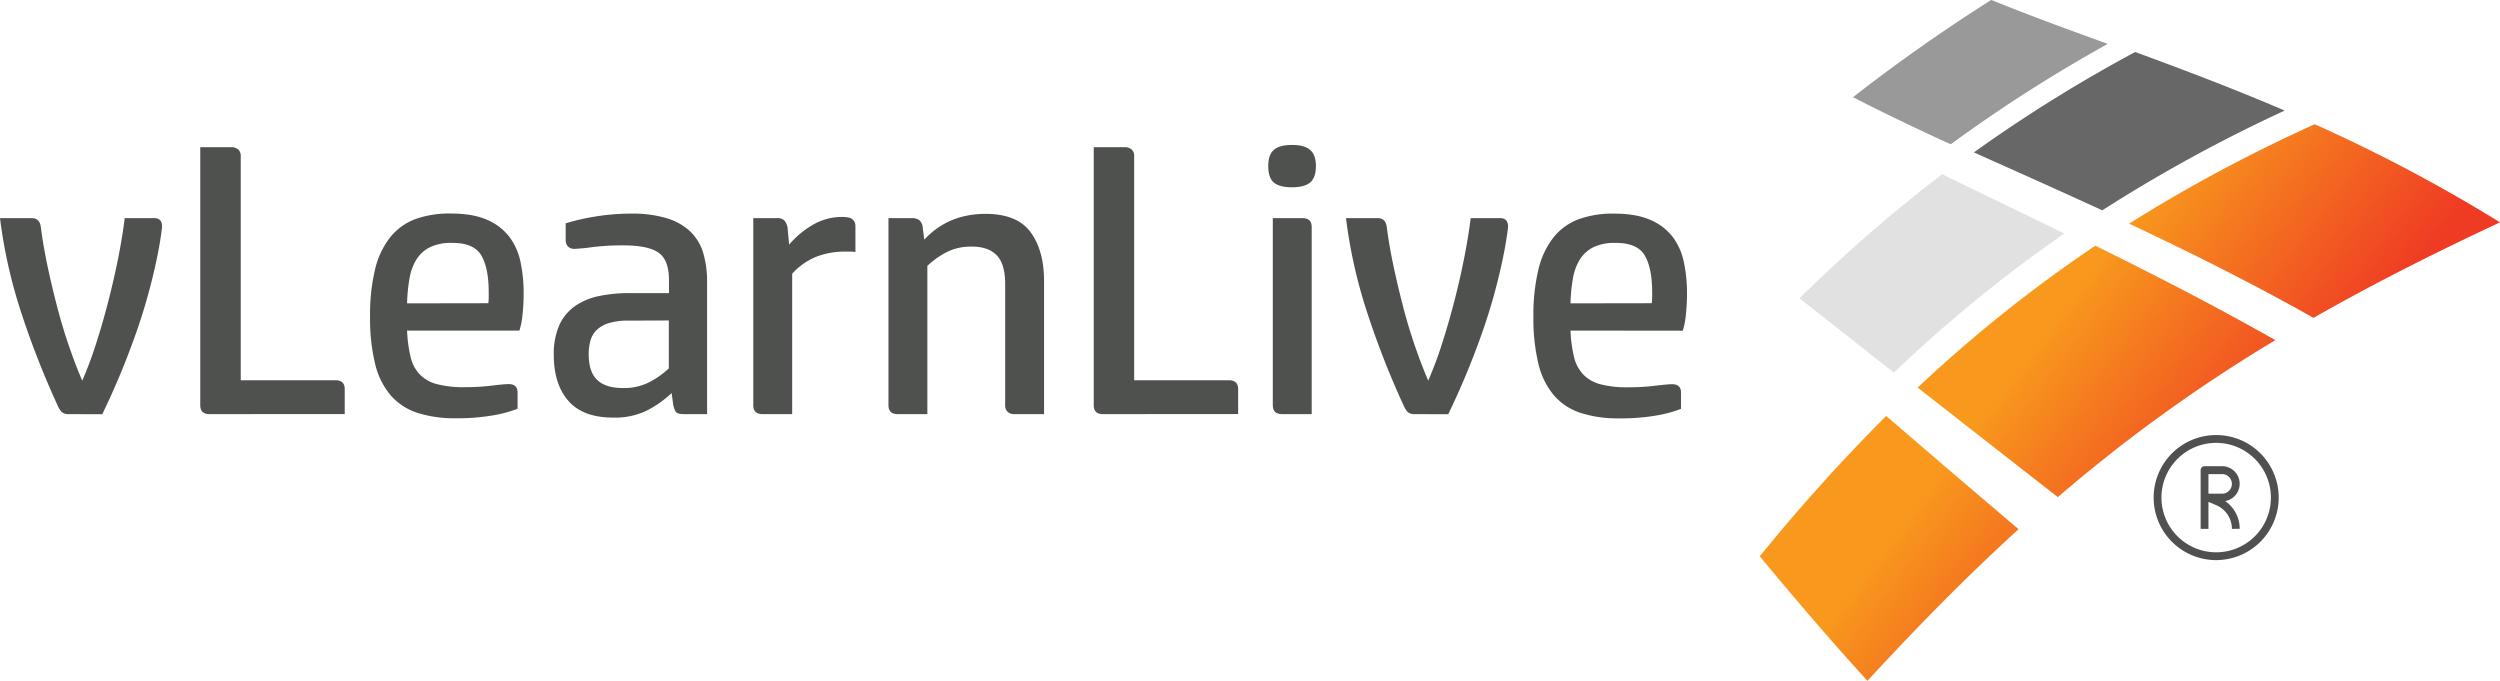
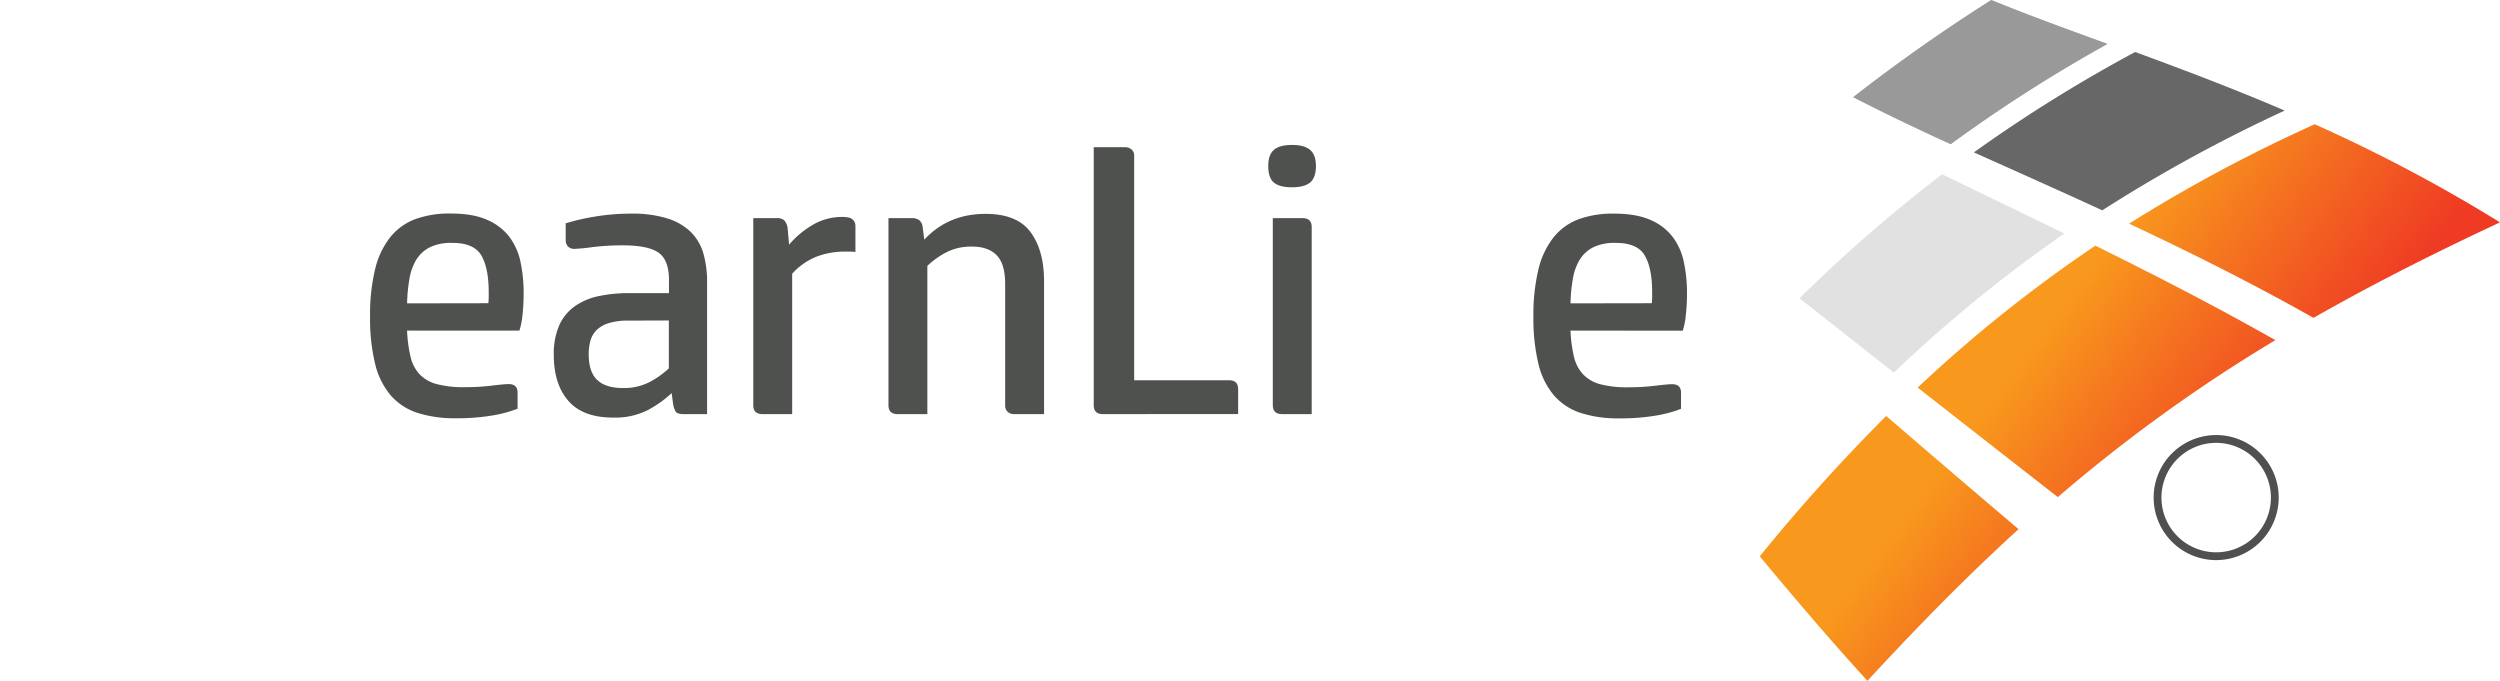
<svg xmlns="http://www.w3.org/2000/svg" xmlns:xlink="http://www.w3.org/1999/xlink" id="Layer_1" data-name="Layer 1" viewBox="0 0 902.32 245.74">
  <defs>
    <style>.cls-1{fill:#999;}.cls-2{fill:#e1e1e1;}.cls-3{fill:url(#linear-gradient);}.cls-4{fill:url(#linear-gradient-2);}.cls-5{fill:#676767;}.cls-6{fill:url(#linear-gradient-3);}.cls-7{fill:#4f514f;}</style>
    <linearGradient id="linear-gradient" x1="856.47" y1="268.3" x2="931.44" y2="324.53" gradientUnits="userSpaceOnUse">
      <stop offset="0" stop-color="#f8981d" />
      <stop offset="0.42" stop-color="#f47020" />
      <stop offset="1" stop-color="#ef3b24" />
    </linearGradient>
    <linearGradient id="linear-gradient-2" x1="743.22" y1="419.29" x2="818.19" y2="475.52" xlink:href="#linear-gradient" />
    <linearGradient id="linear-gradient-3" x1="803.36" y1="339.11" x2="878.34" y2="395.34" xlink:href="#linear-gradient" />
  </defs>
  <title>VLEARLIVE-LOGO 1</title>
  <g id="logo">
    <path class="cls-1" d="M825.19,236.17a541,541,0,0,0-56.68,36.24c-12.4-5.67-24.09-11.25-35.25-17,16.08-12.56,32.8-24.28,49.9-35.11C796.33,225.68,810.33,230.78,825.19,236.17Z" transform="translate(-64.45 -220.33)" />
    <path class="cls-2" d="M809.52,304.62A506.16,506.16,0,0,0,748,354.83c-12.36-9.76-23.62-18.64-34.06-26.83a535.66,535.66,0,0,1,51.48-44.77C778.72,289.71,793.37,296.7,809.52,304.62Z" transform="translate(-64.45 -220.33)" />
    <path class="cls-3" d="M966.77,300.58c-20.35,9.53-43,20.64-67.32,34.47-24.16-13.6-46.49-24.56-66.55-34a552.45,552.45,0,0,1,67-35.87A566.69,566.69,0,0,1,966.77,300.58Z" transform="translate(-64.45 -220.33)" />
    <path class="cls-4" d="M793,411.32c-21.09,19.26-38.94,37.84-54.54,54.74-14.76-16.17-27.46-31.24-38.87-44.93a658,658,0,0,1,45.64-50.67C759.2,382.49,775,396.06,793,411.32Z" transform="translate(-64.45 -220.33)" />
    <path class="cls-5" d="M889.07,260.24a546.71,546.71,0,0,0-65.85,36c-17-7.81-32.34-14.63-46.34-20.91a532.06,532.06,0,0,1,58.22-36.23C851.78,245.24,869.83,252,889.07,260.24Z" transform="translate(-64.45 -220.33)" />
    <path class="cls-6" d="M885.7,343.09a566.64,566.64,0,0,0-78.52,56.66c-19.06-14.85-35.79-27.95-50.59-39.53A505.47,505.47,0,0,1,820.72,309C840.1,318.58,861.83,329.61,885.7,343.09Z" transform="translate(-64.45 -220.33)" />
  </g>
  <path class="cls-7" d="M864.33,422.49a22.57,22.57,0,1,1,22.57-22.57A22.6,22.6,0,0,1,864.33,422.49Zm0-42.32a19.75,19.75,0,1,0,19.75,19.75,19.77,19.77,0,0,0-19.75-19.75Z" transform="translate(-64.45 -220.33)" />
-   <path class="cls-7" d="M870,411.21a9.3,9.3,0,0,0-5.64-8.55l-2.82-1.21v9.75h-2.82V390a1.41,1.41,0,0,1,1.41-1.41h6.34a6.35,6.35,0,0,1,1.11,12.6,12.09,12.09,0,0,1,5.24,10Zm-8.46-12.7h4.93a3.53,3.53,0,0,0,0-7.06h-4.93Z" transform="translate(-64.45 -220.33)" />
-   <path class="cls-7" d="M89.44,369.8a3.77,3.77,0,0,1-2.7-.76,7.8,7.8,0,0,1-1.46-2.3,312.62,312.62,0,0,1-13.14-33.5,180.31,180.31,0,0,1-7.69-34.19h11.4q2.93,0,3.34,3.2.84,6.66,2.37,13.9c1,4.82,2.17,9.66,3.42,14.52s2.68,9.62,4.26,14.25,3.21,8.9,4.89,12.79a134,134,0,0,0,5-13.35q2.37-7.37,4.39-15.22t3.57-15.56q1.53-7.72,2.37-14.53h10.56c2,0,2.92,1,2.92,3.06-.09,1-.23,2.15-.42,3.4s-.41,2.67-.69,4.24a208.68,208.68,0,0,1-8,30,280.32,280.32,0,0,1-12.47,30.09Z" transform="translate(-64.45 -220.33)" />
-   <path class="cls-7" d="M140.07,369.8c-2.22,0-3.34-1.06-3.34-3.2V273.47H148a3.46,3.46,0,0,1,2.44.84,3,3,0,0,1,.9,2.36v80.9h34.19c2.23,0,3.34,1.06,3.34,3.2v9Z" transform="translate(-64.45 -220.33)" />
  <path class="cls-7" d="M211.38,339.64a49.32,49.32,0,0,0,1.25,9.45,13.79,13.79,0,0,0,3.26,6.32,13.22,13.22,0,0,0,6.19,3.55,37.34,37.34,0,0,0,10,1.11,78.28,78.28,0,0,0,9.87-.56c3-.36,5-.55,6.11-.55q3.19,0,3.2,3.06v5.83a45.69,45.69,0,0,1-9.11,2.44,75.71,75.71,0,0,1-13.27,1,43.54,43.54,0,0,1-13.76-1.95,21.56,21.56,0,0,1-9.66-6.32,27.37,27.37,0,0,1-5.63-11.4,68.92,68.92,0,0,1-1.81-17,69.72,69.72,0,0,1,1.81-17.09,29.58,29.58,0,0,1,5.49-11.61,21,21,0,0,1,9.1-6.53,36.1,36.1,0,0,1,12.65-2q8.07,0,13.21,2.29a20.13,20.13,0,0,1,8.06,6.19,22.9,22.9,0,0,1,4,9.1,53.75,53.75,0,0,1,1.11,11.19,72.58,72.58,0,0,1-.41,7.79,26.42,26.42,0,0,1-1.12,5.7Zm29.32-9.87a20.61,20.61,0,0,0,.14-2.09v-1.8q0-8.89-2.71-13.42T227.5,308a17.47,17.47,0,0,0-7.78,1.52,12.26,12.26,0,0,0-4.87,4.31,19,19,0,0,0-2.57,6.88,58.54,58.54,0,0,0-.9,9.11Z" transform="translate(-64.45 -220.33)" />
  <path class="cls-7" d="M285.74,371.05q-10.85,0-16.12-6t-5.29-16.55a25.68,25.68,0,0,1,2-10.84,17,17,0,0,1,5.7-6.88,23.21,23.21,0,0,1,8.69-3.61,52.74,52.74,0,0,1,10.84-1.05H305.9v-4.72q0-7.23-3.76-9.87t-12.79-2.64a88.32,88.32,0,0,0-11,.62,64,64,0,0,1-6.39.63,3.2,3.2,0,0,1-2.57-.9,3.44,3.44,0,0,1-.77-2.3v-6a77.74,77.74,0,0,1,11-2.51,80.61,80.61,0,0,1,12.51-1,42.76,42.76,0,0,1,13.21,1.74,21.09,21.09,0,0,1,8.48,4.93,17.91,17.91,0,0,1,4.52,7.79,36.61,36.61,0,0,1,1.32,10.14V369.8h-8.48c-1.58,0-2.55-.35-2.92-1a9.13,9.13,0,0,1-.84-2.43l-.55-4.17a39.22,39.22,0,0,1-8.69,6.18A26.09,26.09,0,0,1,285.74,371.05Zm5.42-35a22.83,22.83,0,0,0-7,.91,10.88,10.88,0,0,0-4.38,2.5,8.71,8.71,0,0,0-2.22,3.82,17.88,17.88,0,0,0-.63,4.87q0,6.39,3.06,9.31t9.31,2.92a20.07,20.07,0,0,0,9.6-2.16,31.75,31.75,0,0,0,6.95-4.93V336Z" transform="translate(-64.45 -220.33)" />
  <path class="cls-7" d="M368.44,298.63c1.86,0,3.11.3,3.76.91a3.18,3.18,0,0,1,1,2.43v9.31a14.21,14.21,0,0,0-1.95-.14h-1.8A28.55,28.55,0,0,0,359.06,313a23.77,23.77,0,0,0-8.69,6.12V369.8h-10.7c-2.22,0-3.34-1.06-3.34-3.2V299.05h8.48a3.9,3.9,0,0,1,2.65.76,5.19,5.19,0,0,1,1.25,2.71l.55,6.12a32.39,32.39,0,0,1,8.2-6.95A20.67,20.67,0,0,1,368.44,298.63Z" transform="translate(-64.45 -220.33)" />
  <path class="cls-7" d="M388.46,369.8c-2.22,0-3.34-1.06-3.34-3.2V299.05h8.48a4.47,4.47,0,0,1,2.57.7,3.7,3.7,0,0,1,1.32,2.77l.56,4.31q8.61-9.3,22.1-9.31,11.4,0,16.26,6.6t4.87,17.59V369.8h-10.7a3.5,3.5,0,0,1-2.44-.83,3.07,3.07,0,0,1-.9-2.37V322.82q0-7.23-3.06-10.36t-8.89-3.12a19.35,19.35,0,0,0-9.73,2.29,30,30,0,0,0-6.4,4.66V369.8Z" transform="translate(-64.45 -220.33)" />
  <path class="cls-7" d="M462.54,369.8c-2.22,0-3.33-1.06-3.33-3.2V273.47h11.26a3.42,3.42,0,0,1,2.43.84,3,3,0,0,1,.9,2.36v80.9H508c2.22,0,3.33,1.06,3.33,3.2v9Z" transform="translate(-64.45 -220.33)" />
  <path class="cls-7" d="M530.79,287.93q-4.59,0-6.6-1.74c-1.35-1.15-2-3.13-2-5.9s.67-4.64,2-5.84,3.54-1.81,6.6-1.81,5.14.6,6.54,1.81,2.08,3.15,2.08,5.84-.7,4.75-2.08,5.9S533.76,287.93,530.79,287.93Zm7.09,81.87h-10.7c-2.23,0-3.34-1.06-3.34-3.2V299.05h10.7q3.35,0,3.34,3.2Z" transform="translate(-64.45 -220.33)" />
-   <path class="cls-7" d="M575.24,369.8a3.8,3.8,0,0,1-2.71-.76,8,8,0,0,1-1.45-2.3,308.47,308.47,0,0,1-13.14-33.5,180.31,180.31,0,0,1-7.69-34.19h11.4c1.94,0,3.06,1.07,3.33,3.2q.84,6.66,2.38,13.9t3.42,14.52q1.88,7.31,4.26,14.25t4.89,12.79a136.61,136.61,0,0,0,5-13.35q2.37-7.37,4.4-15.22t3.56-15.56q1.53-7.72,2.38-14.53h10.56c1.95,0,2.92,1,2.92,3.06-.09,1-.23,2.15-.42,3.4s-.42,2.67-.7,4.24a208.62,208.62,0,0,1-8,30,282.38,282.38,0,0,1-12.47,30.09Z" transform="translate(-64.45 -220.33)" />
  <path class="cls-7" d="M631.29,339.64a49.32,49.32,0,0,0,1.25,9.45,13.9,13.9,0,0,0,3.27,6.32A13.19,13.19,0,0,0,642,359a37.34,37.34,0,0,0,10,1.11,78.28,78.28,0,0,0,9.87-.56c3-.36,5-.55,6.11-.55q3.19,0,3.2,3.06v5.83a45.57,45.57,0,0,1-9.1,2.44,75.83,75.83,0,0,1-13.28,1A43.54,43.54,0,0,1,635,369.38a21.56,21.56,0,0,1-9.66-6.32,27.37,27.37,0,0,1-5.63-11.4,69.41,69.41,0,0,1-1.81-17,70.21,70.21,0,0,1,1.81-17.09,29.72,29.72,0,0,1,5.49-11.61,21,21,0,0,1,9.11-6.53,36.06,36.06,0,0,1,12.65-2q8.06,0,13.2,2.29a20,20,0,0,1,8.06,6.19,22.9,22.9,0,0,1,4,9.1,53.73,53.73,0,0,1,1.12,11.19,70,70,0,0,1-.42,7.79,27.16,27.16,0,0,1-1.11,5.7Zm29.33-9.87c.09-.93.14-1.62.14-2.09v-1.8q0-8.89-2.72-13.42T647.41,308a17.5,17.5,0,0,0-7.78,1.52,12.33,12.33,0,0,0-4.87,4.31,19,19,0,0,0-2.57,6.88,58.54,58.54,0,0,0-.9,9.11Z" transform="translate(-64.45 -220.33)" />
</svg>